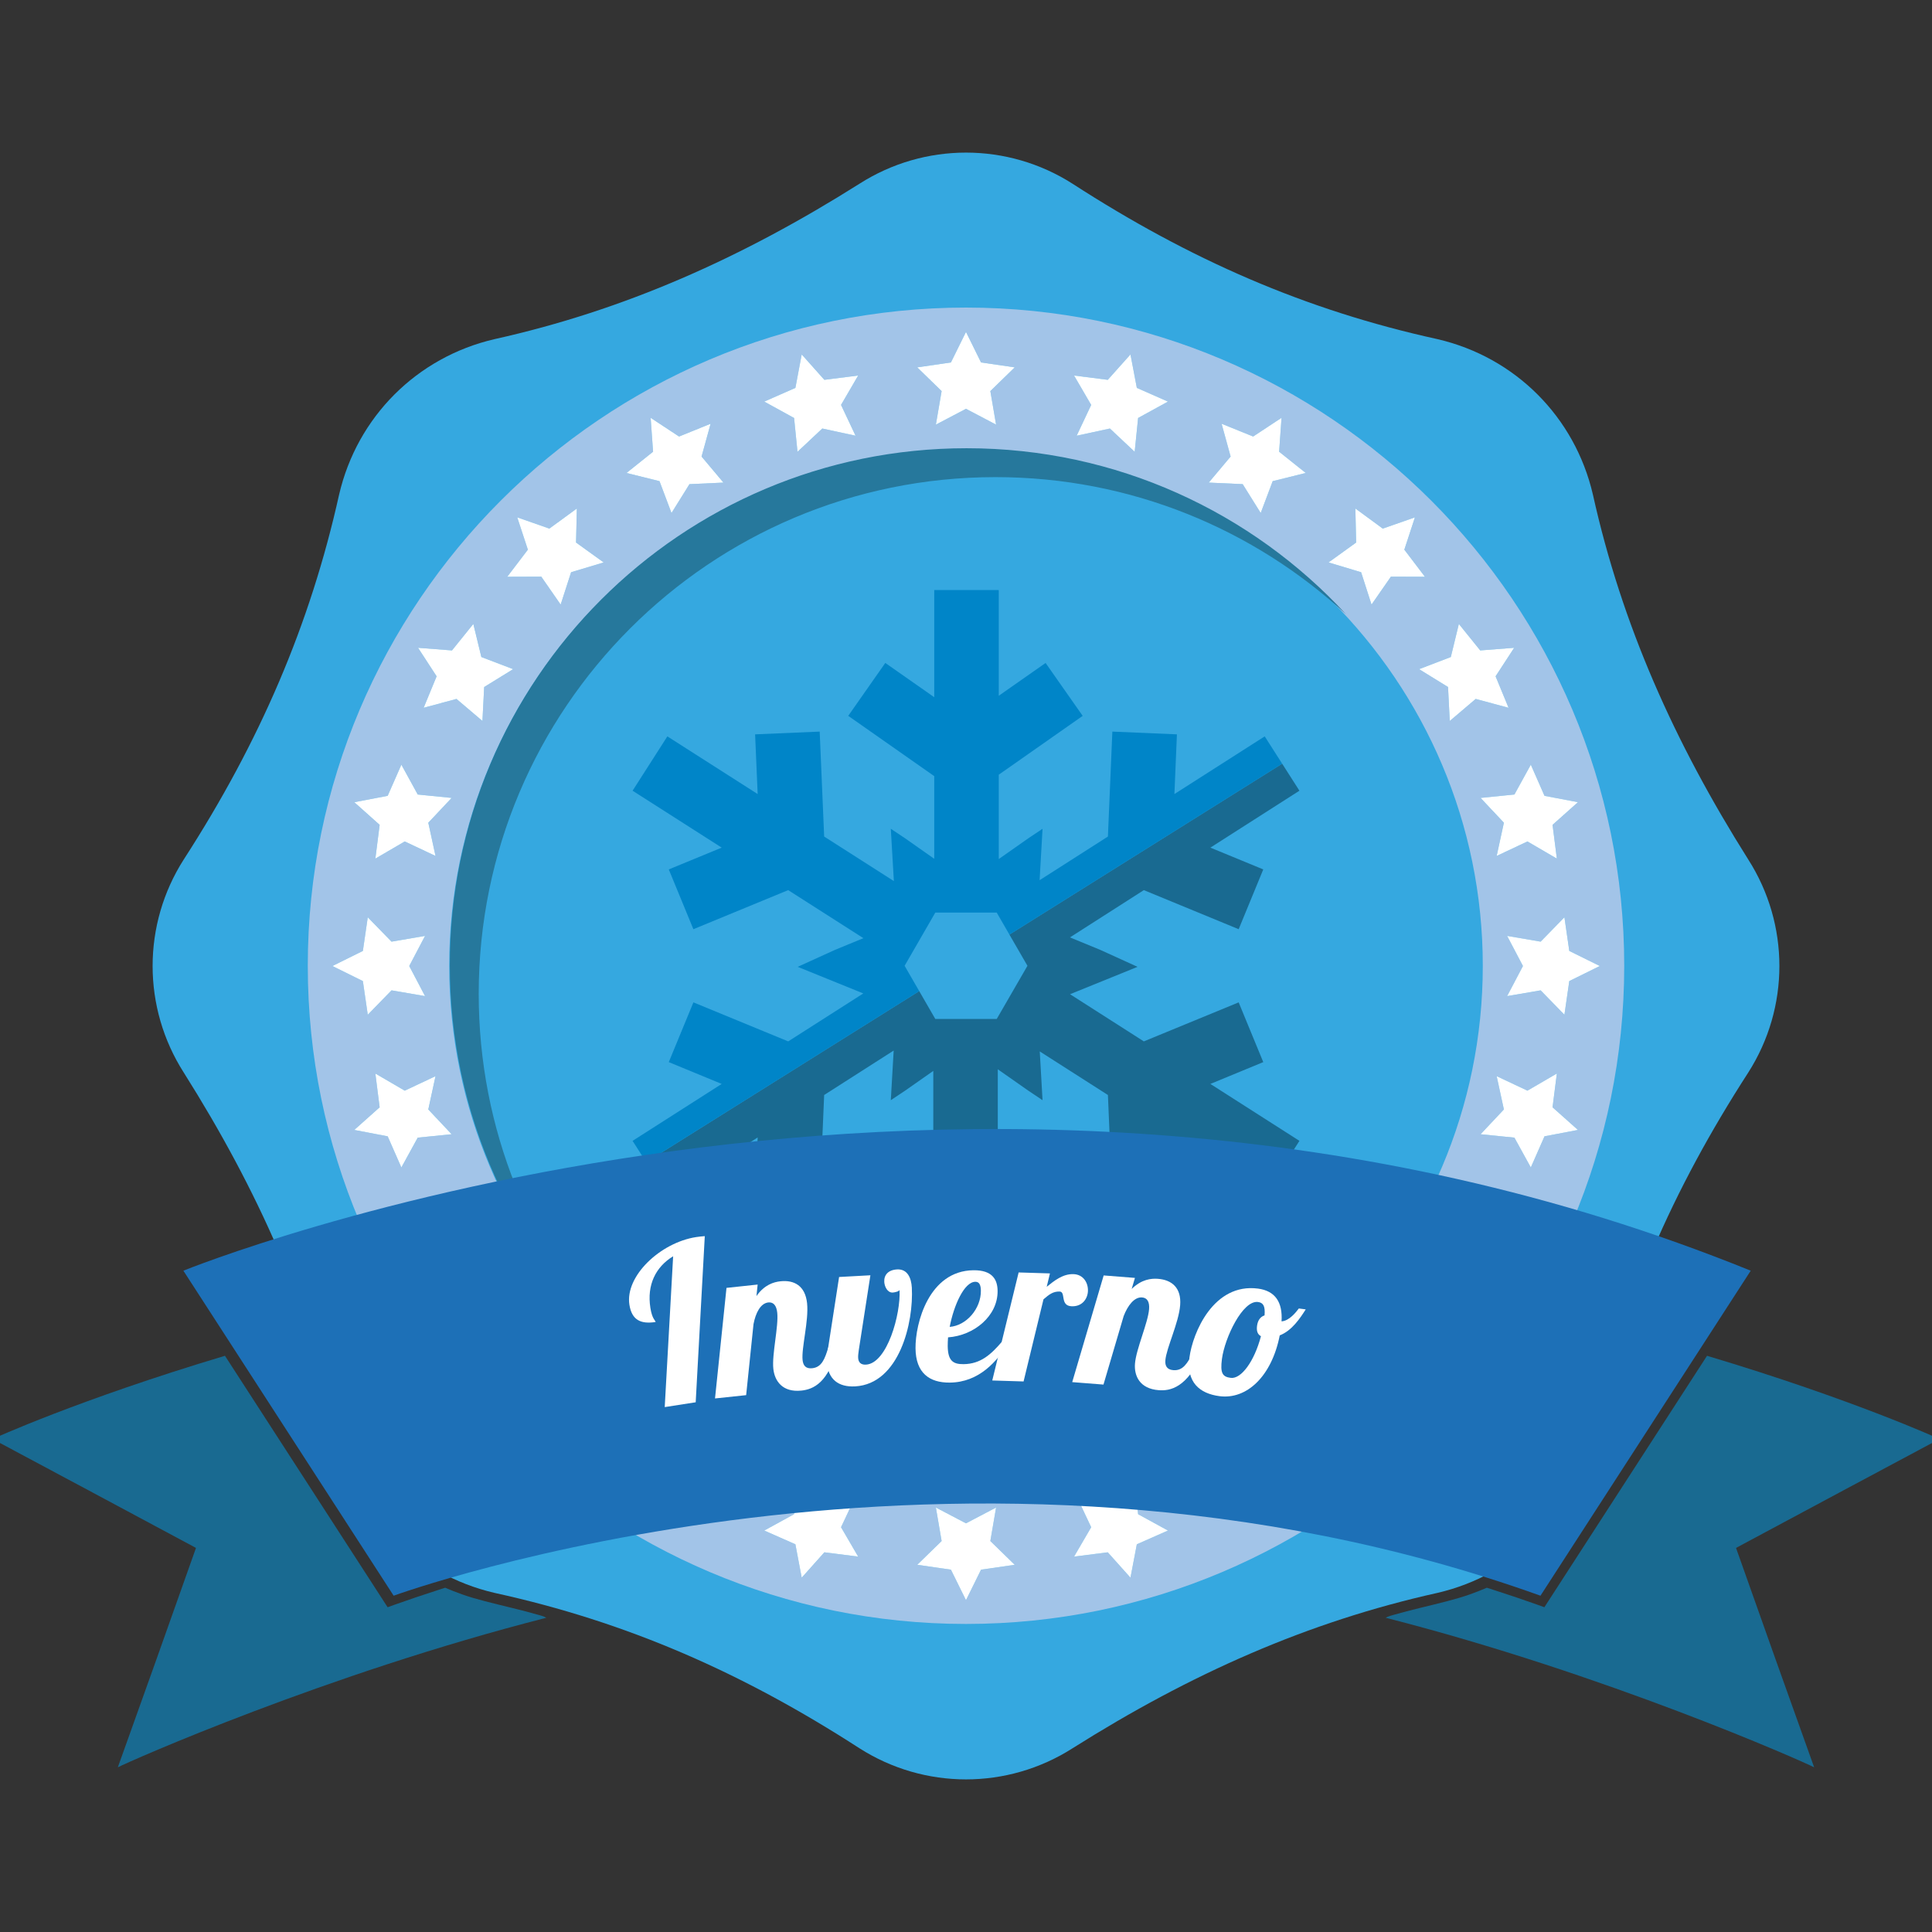
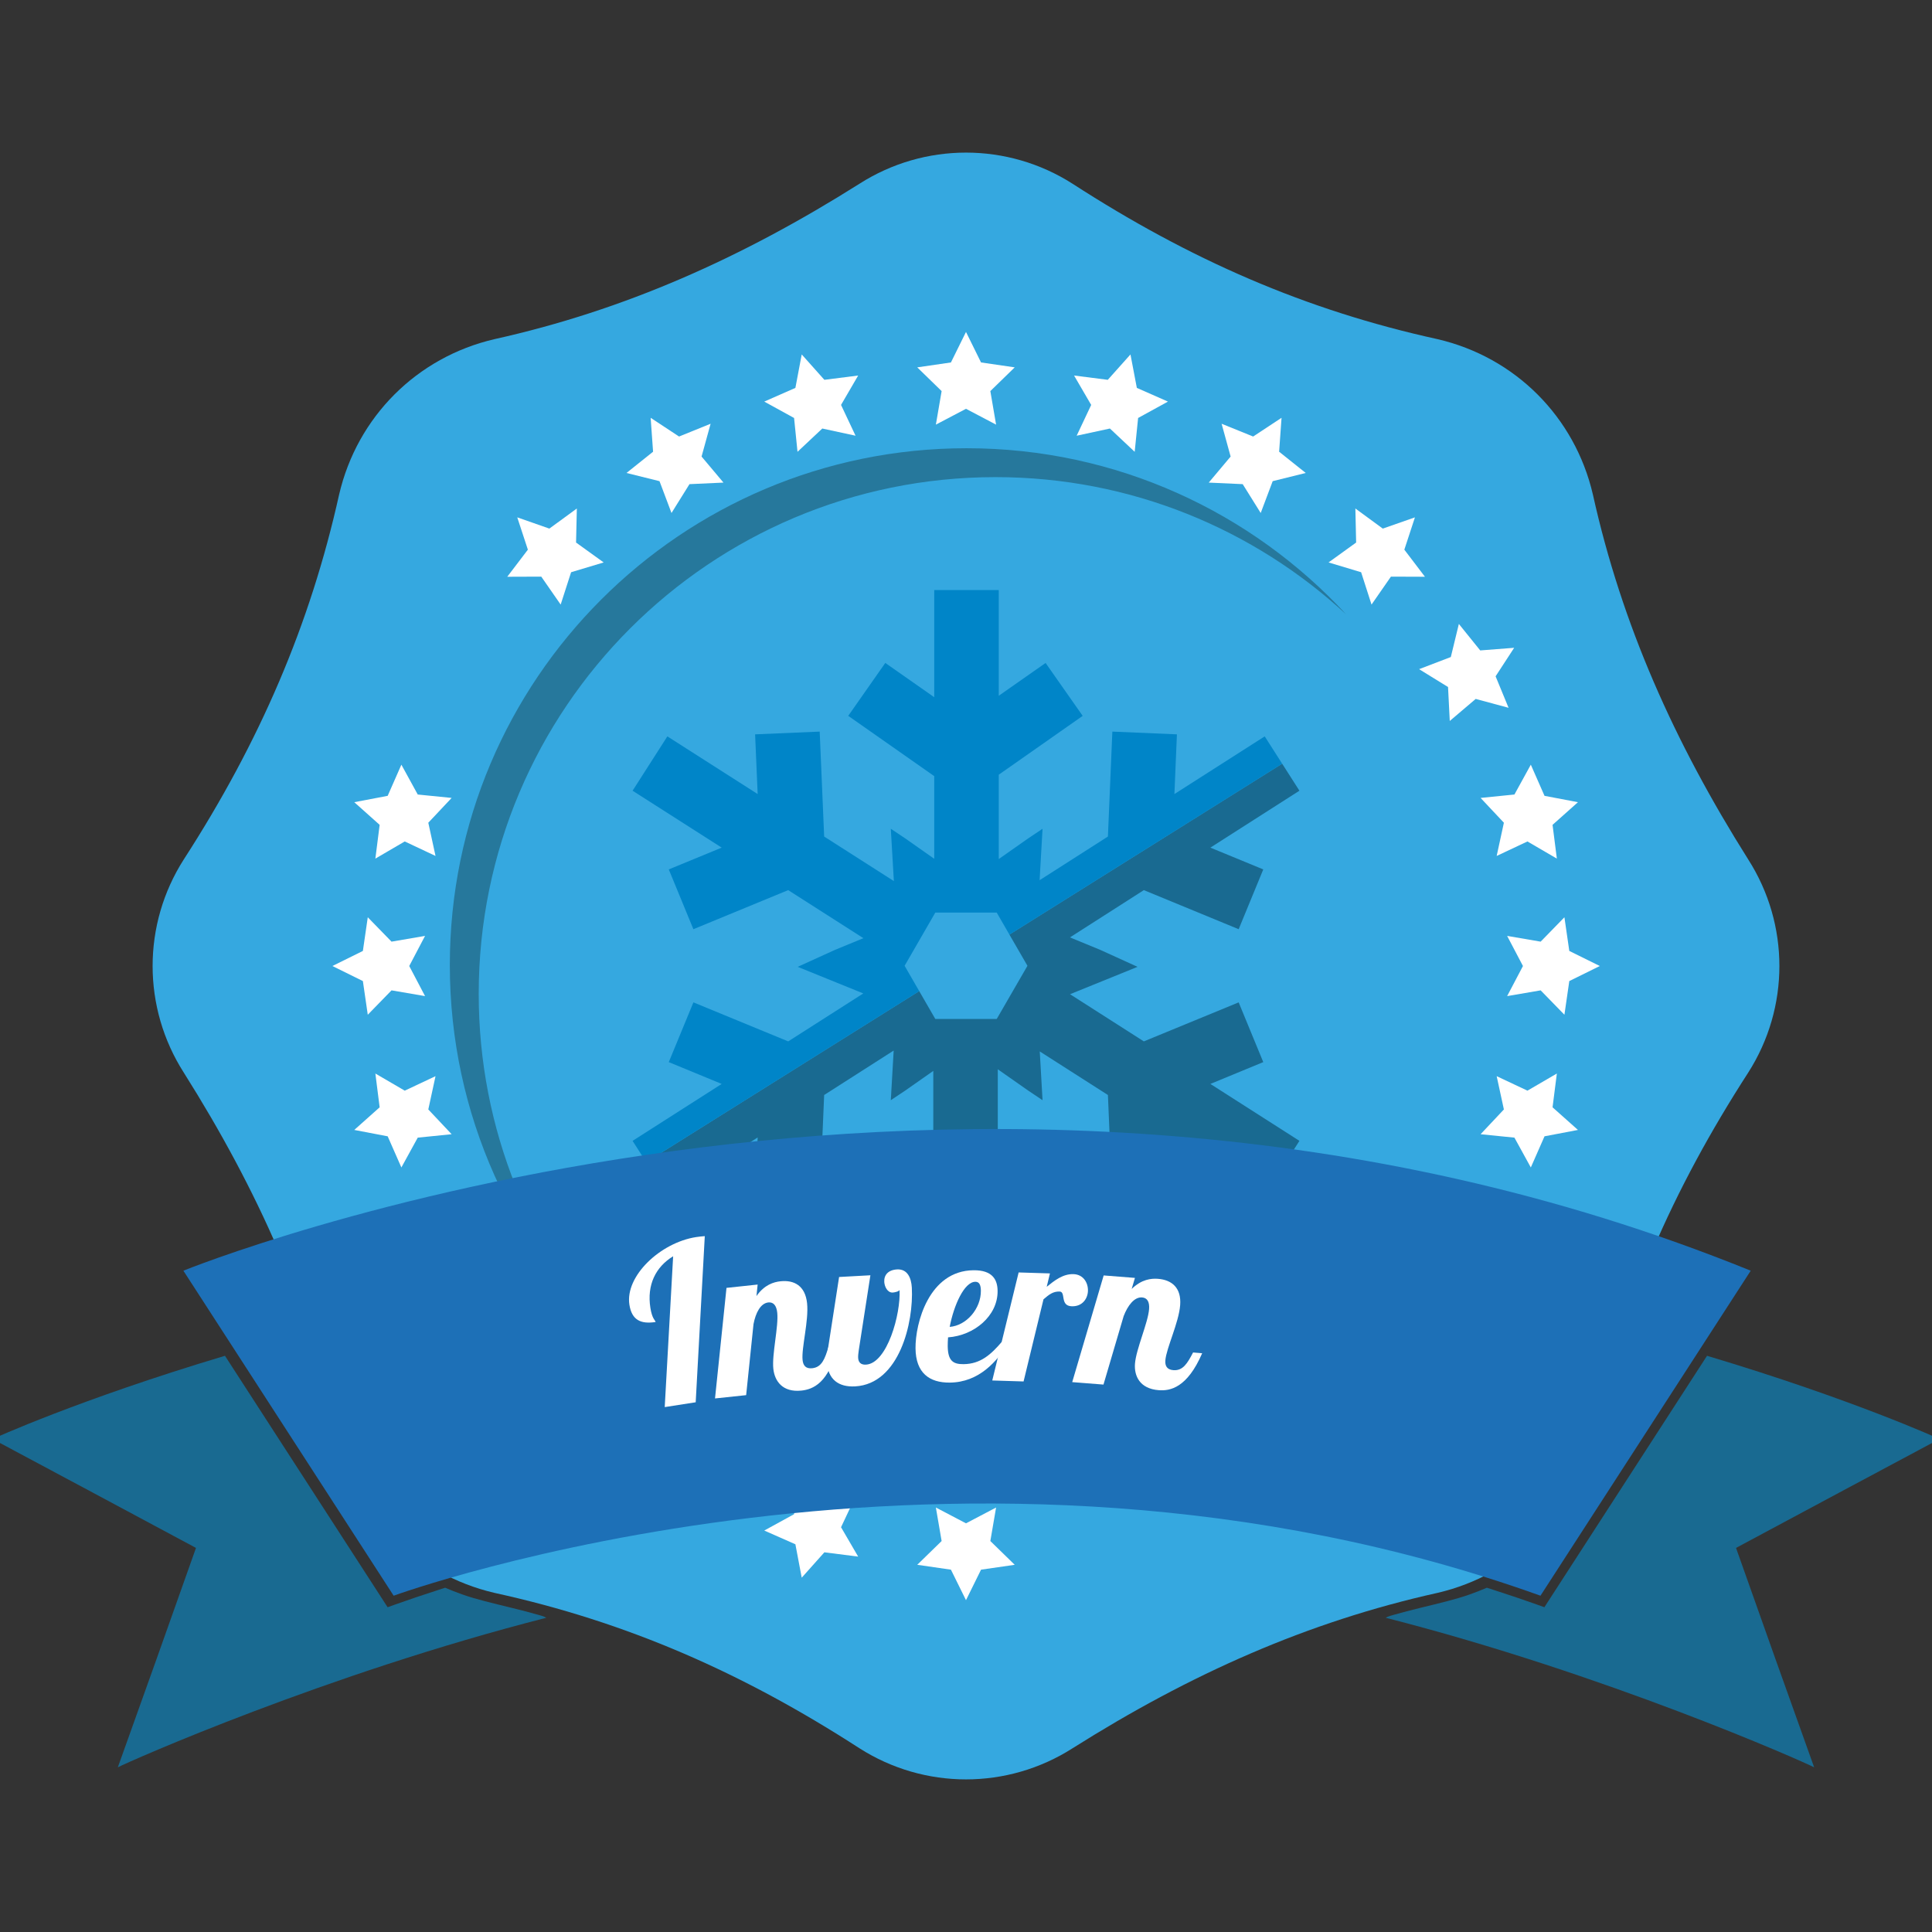
<svg xmlns="http://www.w3.org/2000/svg" version="1.1" id="Livello_1" x="0px" y="0px" width="200px" height="200px" viewBox="0 0 200 200" enable-background="new 0 0 200 200" xml:space="preserve">
  <rect x="0" y="0" width="200" height="200" fill="#333333" stroke="none" />
  <g>
    <path fill="#35A8E0" d="M180.975,88.968c-7.665-12.157-13.088-24.312-16.08-37.778c-1.869-8.04-8.042-14.212-16.085-16.082   c-13.651-2.993-25.621-8.23-37.776-16.085c-6.731-4.301-15.332-4.301-22.066,0c-12.156,7.669-24.313,13.092-37.778,16.085   c-8.042,1.869-14.211,8.042-16.083,16.082c-2.993,13.466-8.227,25.622-16.082,37.778c-4.302,6.732-4.302,15.334,0,22.067   c7.667,12.154,13.089,24.313,16.082,37.776c1.872,8.043,8.042,14.215,16.083,16.083c13.655,2.991,25.622,8.228,37.778,16.084   c6.734,4.299,15.335,4.299,22.066,0c12.155-7.667,24.311-13.093,37.776-16.084c8.043-1.868,14.216-8.04,16.085-16.083   c2.992-13.649,8.23-25.622,16.08-37.776C185.278,104.302,185.278,95.7,180.975,88.968z" />
    <g>
-       <path fill="#A2C4E8" d="M100,31.84c-37.571,0-68.138,30.566-68.138,68.137c0,37.568,30.567,68.134,68.138,68.134    c37.57,0,68.139-30.565,68.139-68.134C168.139,62.407,137.57,31.84,100,31.84z M156.021,96.884l3.47,0.596l2.457-2.524    l0.508,3.486l3.157,1.56l-3.157,1.558l-0.508,3.487l-2.457-2.524l-3.47,0.596l1.637-3.116L156.021,96.884z M158.47,79.16    l1.42,3.225l3.461,0.659l-2.63,2.345l0.445,3.495l-3.044-1.776l-3.188,1.5l0.747-3.439l-2.41-2.567l3.506-0.353L158.47,79.16z     M153.498,99.978c0,29.496-24,53.494-53.498,53.494c-29.499,0-53.497-23.998-53.497-53.494c0-29.5,23.998-53.498,53.497-53.498    C129.498,46.479,153.498,70.478,153.498,99.978z M150.191,68.015l0.83-3.425l2.212,2.742l3.515-0.272l-1.922,2.952l1.342,3.259    l-3.404-0.918l-2.685,2.281l-0.177-3.514l-2.998-1.848L150.191,68.015z M140.308,52.641l2.843,2.079l3.326-1.163l-1.1,3.346    l2.137,2.803l-3.525-0.013l-2.008,2.894l-1.077-3.349l-3.371-1.014l2.854-2.061L140.308,52.641z M126.46,43.866l3.266,1.324    l2.939-1.938l-0.251,3.511l2.755,2.199l-3.421,0.848l-1.24,3.296l-1.86-2.987l-3.519-0.16l2.267-2.697L126.46,43.866z     M114.682,39.319l2.346-2.626l0.657,3.461l3.222,1.419l-3.088,1.696l-0.356,3.502l-2.562-2.411l-3.443,0.744l1.503-3.187    l-1.771-3.044L114.682,39.319z M98.443,37.521L100,34.362l1.557,3.159l3.487,0.508l-2.524,2.457l0.596,3.472L100,42.319    l-3.119,1.639l0.596-3.472l-2.522-2.457L98.443,37.521z M82.34,40.154l0.658-3.461l2.345,2.626l3.495-0.445l-1.774,3.044    l1.503,3.187l-3.441-0.744l-2.565,2.411l-0.356-3.502l-3.087-1.696L82.34,40.154z M67.358,43.251l2.942,1.938l3.263-1.324    l-0.937,3.396l2.271,2.697l-3.52,0.16l-1.864,2.987l-1.239-3.296l-3.42-0.848l2.752-2.199L67.358,43.251z M53.548,53.557    l3.324,1.163l2.843-2.079l-0.079,3.522l2.857,2.061l-3.373,1.014l-1.078,3.349l-2.008-2.894l-3.522,0.013l2.135-2.803    L53.548,53.557z M46.789,67.332l2.215-2.742l0.829,3.425l3.287,1.258l-2.998,1.848l-0.181,3.514l-2.681-2.281l-3.404,0.918    l1.342-3.259l-1.92-2.952L46.789,67.332z M40.132,82.385l1.421-3.225l1.694,3.088l3.506,0.353l-2.412,2.567l0.744,3.439    l-3.186-1.5l-3.041,1.776l0.441-3.495l-2.627-2.345L40.132,82.385z M37.569,98.441l0.504-3.486l2.46,2.524l3.47-0.596    l-1.639,3.117l1.639,3.116l-3.47-0.596l-2.46,2.524l-0.504-3.487l-3.159-1.558L37.569,98.441z M41.554,120.855l-1.421-3.226    l-3.458-0.659l2.627-2.343l-0.441-3.497l3.041,1.774l3.186-1.5l-0.744,3.444l2.412,2.564l-3.506,0.354L41.554,120.855z     M49.833,132.001l-0.829,3.423l-2.215-2.74l-3.511,0.269l1.92-2.95l-1.342-3.258l3.404,0.917l2.681-2.279l0.181,3.517l2.998,1.845    L49.833,132.001z M59.715,147.375l-2.843-2.08l-3.324,1.163l1.099-3.347l-2.135-2.802l3.522,0.012l2.008-2.896l1.078,3.354    l3.373,1.013l-2.857,2.061L59.715,147.375z M73.563,156.148l-3.263-1.322l-2.942,1.938l0.248-3.514l-2.752-2.197l3.42-0.847    l1.239-3.298l1.864,2.992l3.52,0.156l-2.271,2.697L73.563,156.148z M85.343,160.695l-2.345,2.626l-0.658-3.458l-3.223-1.422    l3.087-1.692l0.356-3.505l2.565,2.411l3.441-0.745l-1.503,3.188l1.774,3.041L85.343,160.695z M101.557,162.492L100,165.65    l-1.557-3.158l-3.488-0.505l2.522-2.46l-0.596-3.47l3.119,1.637l3.115-1.637l-0.596,3.47l2.524,2.46L101.557,162.492z     M117.685,159.863l-0.657,3.458l-2.346-2.626l-3.493,0.443l1.771-3.041l-1.503-3.188l3.443,0.745l2.562-2.411l0.356,3.505    l3.088,1.692L117.685,159.863z M132.665,156.764l-2.939-1.938l-3.266,1.322l0.936-3.395l-2.267-2.697l3.519-0.156l1.86-2.992    l1.24,3.298l3.421,0.847l-2.755,2.197L132.665,156.764z M146.477,146.458l-3.326-1.163l-2.843,2.08l0.079-3.522l-2.854-2.061    l3.371-1.013l1.077-3.354l2.008,2.896l3.525-0.012l-2.137,2.802L146.477,146.458z M153.233,132.684l-2.212,2.74l-0.83-3.423    l-3.287-1.258l2.998-1.845l0.177-3.517l2.685,2.279l3.404-0.917l-1.342,3.258l1.922,2.95L153.233,132.684z M159.89,117.63    l-1.42,3.226l-1.692-3.088l-3.506-0.354l2.41-2.564l-0.747-3.444l3.188,1.5l3.044-1.774l-0.445,3.497l2.63,2.343L159.89,117.63z" />
-     </g>
+       </g>
    <g>
      <polygon fill="#FFFFFF" points="156.018,96.884 159.488,97.479 161.948,94.955 162.453,98.441 165.611,100.001 162.453,101.559     161.948,105.046 159.488,102.521 156.018,103.117 157.656,100.001   " />
      <polygon fill="#FFFFFF" points="158.47,79.16 159.888,82.385 163.349,83.043 160.72,85.388 161.165,88.883 158.121,87.107     154.935,88.607 155.682,85.168 153.271,82.601 156.773,82.248   " />
      <polygon fill="#FFFFFF" points="150.189,68.015 151.021,64.59 153.232,67.332 156.746,67.06 154.823,70.012 156.167,73.271     152.764,72.353 150.079,74.634 149.901,71.12 146.904,69.272   " />
      <polygon fill="#FFFFFF" points="140.308,52.641 143.147,54.72 146.473,53.557 145.377,56.902 147.51,59.706 143.988,59.693     141.98,62.586 140.903,59.237 137.531,58.223 140.387,56.163   " />
      <polygon fill="#FFFFFF" points="126.46,43.866 129.725,45.189 132.665,43.251 132.414,46.763 135.169,48.961 131.748,49.81     130.508,53.106 128.644,50.119 125.128,49.958 127.394,47.262   " />
      <polygon fill="#FFFFFF" points="114.678,39.319 117.026,36.692 117.685,40.154 120.906,41.573 117.817,43.269 117.462,46.771     114.898,44.361 111.456,45.105 112.959,41.918 111.187,38.874   " />
      <polygon fill="#FFFFFF" points="98.44,37.521 99.999,34.362 101.557,37.521 105.043,38.029 102.52,40.486 103.115,43.958     99.999,42.319 96.881,43.958 97.477,40.486 94.953,38.029   " />
      <polygon fill="#FFFFFF" points="82.339,40.154 82.994,36.692 85.339,39.319 88.837,38.874 87.064,41.918 88.567,45.105     85.125,44.361 82.558,46.771 82.203,43.269 79.116,41.573   " />
      <polygon fill="#FFFFFF" points="67.355,43.251 70.296,45.189 73.562,43.866 72.626,47.262 74.893,49.958 71.375,50.119     69.513,53.106 68.272,49.81 64.854,48.961 67.606,46.763   " />
      <polygon fill="#FFFFFF" points="53.546,53.557 56.87,54.72 59.715,52.641 59.633,56.163 62.492,58.223 59.12,59.237 58.04,62.586     56.032,59.693 52.511,59.706 54.645,56.902   " />
-       <polygon fill="#FFFFFF" points="46.788,67.332 49,64.59 49.831,68.015 53.12,69.272 50.122,71.12 49.941,74.634 47.256,72.353     43.856,73.271 45.199,70.012 43.277,67.06   " />
      <polygon fill="#FFFFFF" points="40.132,82.385 41.551,79.16 43.245,82.248 46.753,82.601 44.338,85.168 45.085,88.607     41.899,87.107 38.858,88.883 39.301,85.388 36.674,83.043   " />
      <polygon fill="#FFFFFF" points="37.565,98.441 38.072,94.955 40.531,97.479 44.002,96.884 42.364,100.001 44.002,103.117     40.531,102.521 38.072,105.046 37.565,101.559 34.41,100.001   " />
      <polygon fill="#FFFFFF" points="41.551,120.855 40.132,117.63 36.674,116.971 39.301,114.628 38.858,111.131 41.899,112.905     45.085,111.405 44.338,114.85 46.753,117.414 43.245,117.768   " />
      <polygon fill="#FFFFFF" points="49.831,132.001 49,135.424 46.788,132.684 43.277,132.952 45.199,130.002 43.856,126.744     47.256,127.661 49.941,125.382 50.122,128.898 53.12,130.743   " />
      <polygon fill="#FFFFFF" points="59.715,147.375 56.87,145.295 53.546,146.458 54.645,143.111 52.511,140.31 56.032,140.321     58.04,137.426 59.12,140.779 62.492,141.792 59.633,143.853   " />
      <polygon fill="#FFFFFF" points="73.562,156.148 70.296,154.826 67.355,156.764 67.606,153.25 64.854,151.053 68.272,150.206     69.513,146.908 71.375,149.9 74.893,150.057 72.626,152.754   " />
      <polygon fill="#FFFFFF" points="85.339,160.695 82.994,163.321 82.339,159.863 79.116,158.441 82.203,156.749 82.558,153.244     85.125,155.655 88.567,154.91 87.064,158.098 88.837,161.139   " />
      <polygon fill="#FFFFFF" points="101.557,162.492 99.999,165.65 98.44,162.492 94.953,161.987 97.477,159.527 96.881,156.058     99.999,157.694 103.115,156.058 102.52,159.527 105.043,161.987   " />
-       <polygon fill="#FFFFFF" points="117.685,159.863 117.026,163.321 114.678,160.695 111.187,161.139 112.959,158.098     111.456,154.91 114.898,155.655 117.462,153.244 117.817,156.749 120.906,158.441   " />
      <polygon fill="#FFFFFF" points="132.665,156.764 129.725,154.826 126.46,156.148 127.394,152.754 125.128,150.057 128.644,149.9     130.508,146.908 131.748,150.206 135.169,151.053 132.414,153.25   " />
      <polygon fill="#FFFFFF" points="146.473,146.458 143.147,145.295 140.308,147.375 140.387,143.853 137.531,141.792     140.903,140.779 141.98,137.426 143.988,140.321 147.51,140.31 145.377,143.111   " />
      <polygon fill="#FFFFFF" points="153.232,132.684 151.021,135.424 150.189,132.001 146.904,130.743 149.901,128.898     150.079,125.382 152.764,127.661 156.167,126.744 154.823,130.002 156.746,132.952   " />
      <polygon fill="#FFFFFF" points="159.888,117.63 158.47,120.855 156.773,117.768 153.271,117.414 155.682,114.85 154.935,111.405     158.121,112.905 161.165,111.131 160.72,114.628 163.349,116.971   " />
    </g>
    <g>
      <path fill="#26789C" d="M103.054,49.392c14.013,0,26.761,5.393,36.299,14.21c-9.774-10.574-23.755-17.201-39.289-17.201    c-29.546,0-53.498,23.951-53.498,53.498c0,15.534,6.626,29.516,17.2,39.287c-8.817-9.537-14.21-22.284-14.21-36.296    C49.556,73.344,73.508,49.392,103.054,49.392z" />
    </g>
    <g>
      <polygon fill="none" points="96.822,105.483 103.181,105.483 106.362,99.979 104.494,96.747 95.157,102.598   " />
-       <polygon fill="none" points="96.822,94.472 93.645,99.979 95.157,102.598 104.494,96.747 103.181,94.472   " />
      <polygon fill="#196A91" points="132.808,79.181 132.728,79.057 104.494,96.747 106.362,99.979 103.181,105.483 96.822,105.483     95.157,102.598 66.896,120.307 69.085,123.728 78.434,117.75 78.168,123.935 84.854,124.22 85.317,113.354 92.513,108.753     92.216,113.892 93.717,112.891 96.614,110.859 96.614,119.758 87.923,125.849 91.761,131.327 96.614,127.93 96.614,138.867     103.29,138.867 103.29,127.774 108.36,131.323 112.196,125.846 103.29,119.609 103.29,110.69 106.43,112.891 107.924,113.892     107.635,108.843 114.691,113.354 115.151,124.22 121.834,123.935 121.574,117.75 130.923,123.728 134.516,118.101     125.297,112.208 130.773,109.949 128.227,103.765 118.409,107.804 110.77,102.921 117.758,100.087 113.896,98.329 110.761,97.039     118.409,92.145 128.227,96.191 130.773,90.002 125.297,87.746 134.516,81.854   " />
      <polygon fill="#0085C8" points="93.645,99.979 96.822,94.472 103.181,94.472 104.494,96.747 132.728,79.057 130.923,76.229     121.574,82.201 121.834,76.02 115.151,75.735 114.691,86.599 107.619,91.119 107.924,85.794 106.43,86.796 103.392,88.928     103.392,80.196 112.079,74.107 108.24,68.63 103.392,72.026 103.392,61.083 96.712,61.083 96.712,72.176 91.646,68.627     87.81,74.104 96.712,80.345 96.712,88.902 93.717,86.796 92.216,85.794 92.533,91.21 85.317,86.599 84.854,75.735 78.168,76.02     78.434,82.201 69.085,76.229 65.485,81.854 74.711,87.746 69.232,90.002 71.779,96.191 81.593,92.145 89.38,97.12 86.442,98.329     82.578,100.087 89.368,102.84 81.595,107.804 71.782,103.765 69.232,109.949 74.711,112.208 65.485,118.101 66.896,120.307     95.157,102.598   " />
    </g>
    <g>
      <g>
        <path fill="#1D70B7" d="M159.469,165.187l21.765-33.644c-81.311-32.999-162.25,0-162.25,0l21.767,33.644     C40.751,165.187,99.58,143.712,159.469,165.187z" />
      </g>
      <g>
        <path fill="#196A91" d="M153.923,164.36l0.721,0.236c1.506,0.485,3.006,0.987,4.493,1.518l0.736,0.266l0.423-0.656l16.415-25.373     c15.128,4.523,24.032,8.604,24.032,8.604l-0.015,0.035l-10.325,5.521l-10.69,5.729l4.055,11.429l4.032,11.283     c-1.164-0.61-21.541-9.66-44.367-15.485c0.033,0.009,0.188-0.091,0.223-0.103c0.185-0.073,0.377-0.128,0.565-0.181     c1.852-0.537,3.739-0.945,5.604-1.433c0.789-0.204,1.577-0.432,2.347-0.704C152.764,164.837,153.345,164.603,153.923,164.36z" />
      </g>
      <g>
        <path fill="#196A91" d="M47.829,165.046c0.769,0.272,1.555,0.5,2.346,0.704c1.865,0.487,3.753,0.896,5.604,1.433     c0.188,0.053,0.381,0.107,0.565,0.181c0.035,0.012,0.191,0.111,0.224,0.103c-22.827,5.825-43.204,14.875-44.371,15.485     l4.035-11.283l4.056-11.429l-10.69-5.729l-10.327-5.521l-0.015-0.035c0,0,8.905-4.08,24.032-8.604l16.413,25.373l0.425,0.656     l0.738-0.266c1.486-0.53,2.986-1.032,4.492-1.518l0.721-0.236C46.652,164.603,47.236,164.837,47.829,165.046z" />
      </g>
      <g>
        <path fill="#FFFFFF" d="M72.018,145.163l-3.206,0.499l0.871-15.614c-1.811,1.106-2.73,2.957-2.356,5.339     c0.178,1.135,0.493,1.269,0.545,1.465c-1.533,0.238-2.466-0.187-2.717-1.789c-0.46-2.957,3.191-6.424,6.907-7.001     c0.313-0.051,0.606-0.073,0.897-0.097L72.018,145.163z" />
        <path fill="#FFFFFF" d="M79.534,134.829c-0.809,0.087-1.313,1.091-1.532,2.246l-0.761,7.35l-3.223,0.342l1.188-11.446     l3.225-0.345l-0.123,1.19c0.826-1.173,1.792-1.456,2.488-1.528c1.432-0.152,2.561,0.475,2.752,2.267     c0.191,1.812-0.597,4.635-0.464,5.89c0.06,0.558,0.323,0.917,0.997,0.844c0.983-0.103,1.303-0.951,1.672-2.169l0.94-0.099     c-0.867,3.806-2.539,4.456-3.725,4.582c-1.951,0.207-2.774-0.973-2.912-2.25c-0.161-1.524,0.555-4.381,0.404-5.813     C80.38,135.147,80.071,134.773,79.534,134.829z" />
        <path fill="#FFFFFF" d="M94.392,133.291c0.199,3.599-1.28,9.973-5.869,10.227c-1.71,0.093-2.813-0.725-2.913-2.502     c-0.01-0.248-0.01-0.653,0.056-1.085l1.197-7.737l3.241-0.178l-1.201,7.736c-0.048,0.318-0.079,0.613-0.067,0.814     c0.023,0.449,0.267,0.732,0.807,0.7c2.205-0.119,3.615-5.253,3.478-7.728c-0.058,0.16-0.528,0.256-0.706,0.266     c-0.54,0.028-0.848-0.607-0.876-1.104c-0.038-0.694,0.385-1.237,1.328-1.29C93.947,131.353,94.336,132.302,94.392,133.291z" />
        <path fill="#FFFFFF" d="M99.749,141.217c1.778-0.017,2.85-1.021,3.965-2.316l0.762-0.006c-1.259,2.083-3.151,4.202-6.148,4.231     c-2.12,0.023-3.527-0.998-3.553-3.543c-0.029-2.592,1.38-8.037,5.997-8.087c2.005-0.021,2.488,1.013,2.499,2.136     c0.03,2.592-2.429,4.623-5.128,4.811c-0.019,0.314-0.041,0.63-0.035,0.901C98.124,140.876,98.666,141.229,99.749,141.217z      M100.966,132.689c-1.151,0.012-2.228,2.435-2.654,4.67c1.732-0.132,3.245-1.883,3.228-3.75     C101.531,133.043,101.391,132.684,100.966,132.689z" />
        <path fill="#FFFFFF" d="M108.69,131.823l-0.335,1.386c0.807-0.651,1.686-1.346,2.766-1.311c1.016,0.029,1.528,0.879,1.503,1.733     c-0.023,0.788-0.566,1.629-1.673,1.594c-1.259-0.038-0.584-1.503-1.259-1.526c-0.675-0.021-1.092,0.307-1.67,0.806l-2.062,8.502     l-3.241-0.1l2.73-11.184L108.69,131.823z" />
        <path fill="#FFFFFF" d="M118.232,134.31c-0.808-0.064-1.489,0.834-1.911,1.932l-2.089,7.089l-3.237-0.254l3.257-11.044     l3.237,0.255l-0.339,1.146c1.023-1.004,2.028-1.105,2.724-1.051c1.438,0.111,2.437,0.935,2.296,2.731     c-0.143,1.819-1.434,4.454-1.532,5.709c-0.044,0.563,0.155,0.963,0.827,1.016c0.988,0.076,1.455-0.7,2.041-1.83l0.943,0.076     c-1.547,3.584-3.312,3.92-4.503,3.826c-1.952-0.151-2.551-1.466-2.453-2.743c0.121-1.53,1.346-4.212,1.461-5.65     C119.009,134.779,118.772,134.354,118.232,134.31z" />
-         <path fill="#FFFFFF" d="M132.665,136.787c0.806-0.056,1.491-0.942,1.79-1.334l0.714,0.094c-0.572,0.901-1.423,2.2-2.69,2.69     c-0.835,4.252-3.424,6.663-6.24,6.293c-2.075-0.272-3.441-1.454-3.108-3.999c0.337-2.571,2.495-7.739,7.099-7.136     C131.992,133.63,132.793,134.779,132.665,136.787z M130.533,138.322c-0.339-0.181-0.478-0.517-0.404-1.074     c0.078-0.604,0.376-0.951,0.777-1.079c0.079-0.946-0.121-1.314-0.678-1.387c-1.589-0.207-3.444,3.706-3.733,5.896     c-0.192,1.474,0.055,1.847,0.903,1.958C128.491,142.781,129.852,140.917,130.533,138.322z" />
      </g>
    </g>
  </g>
</svg>